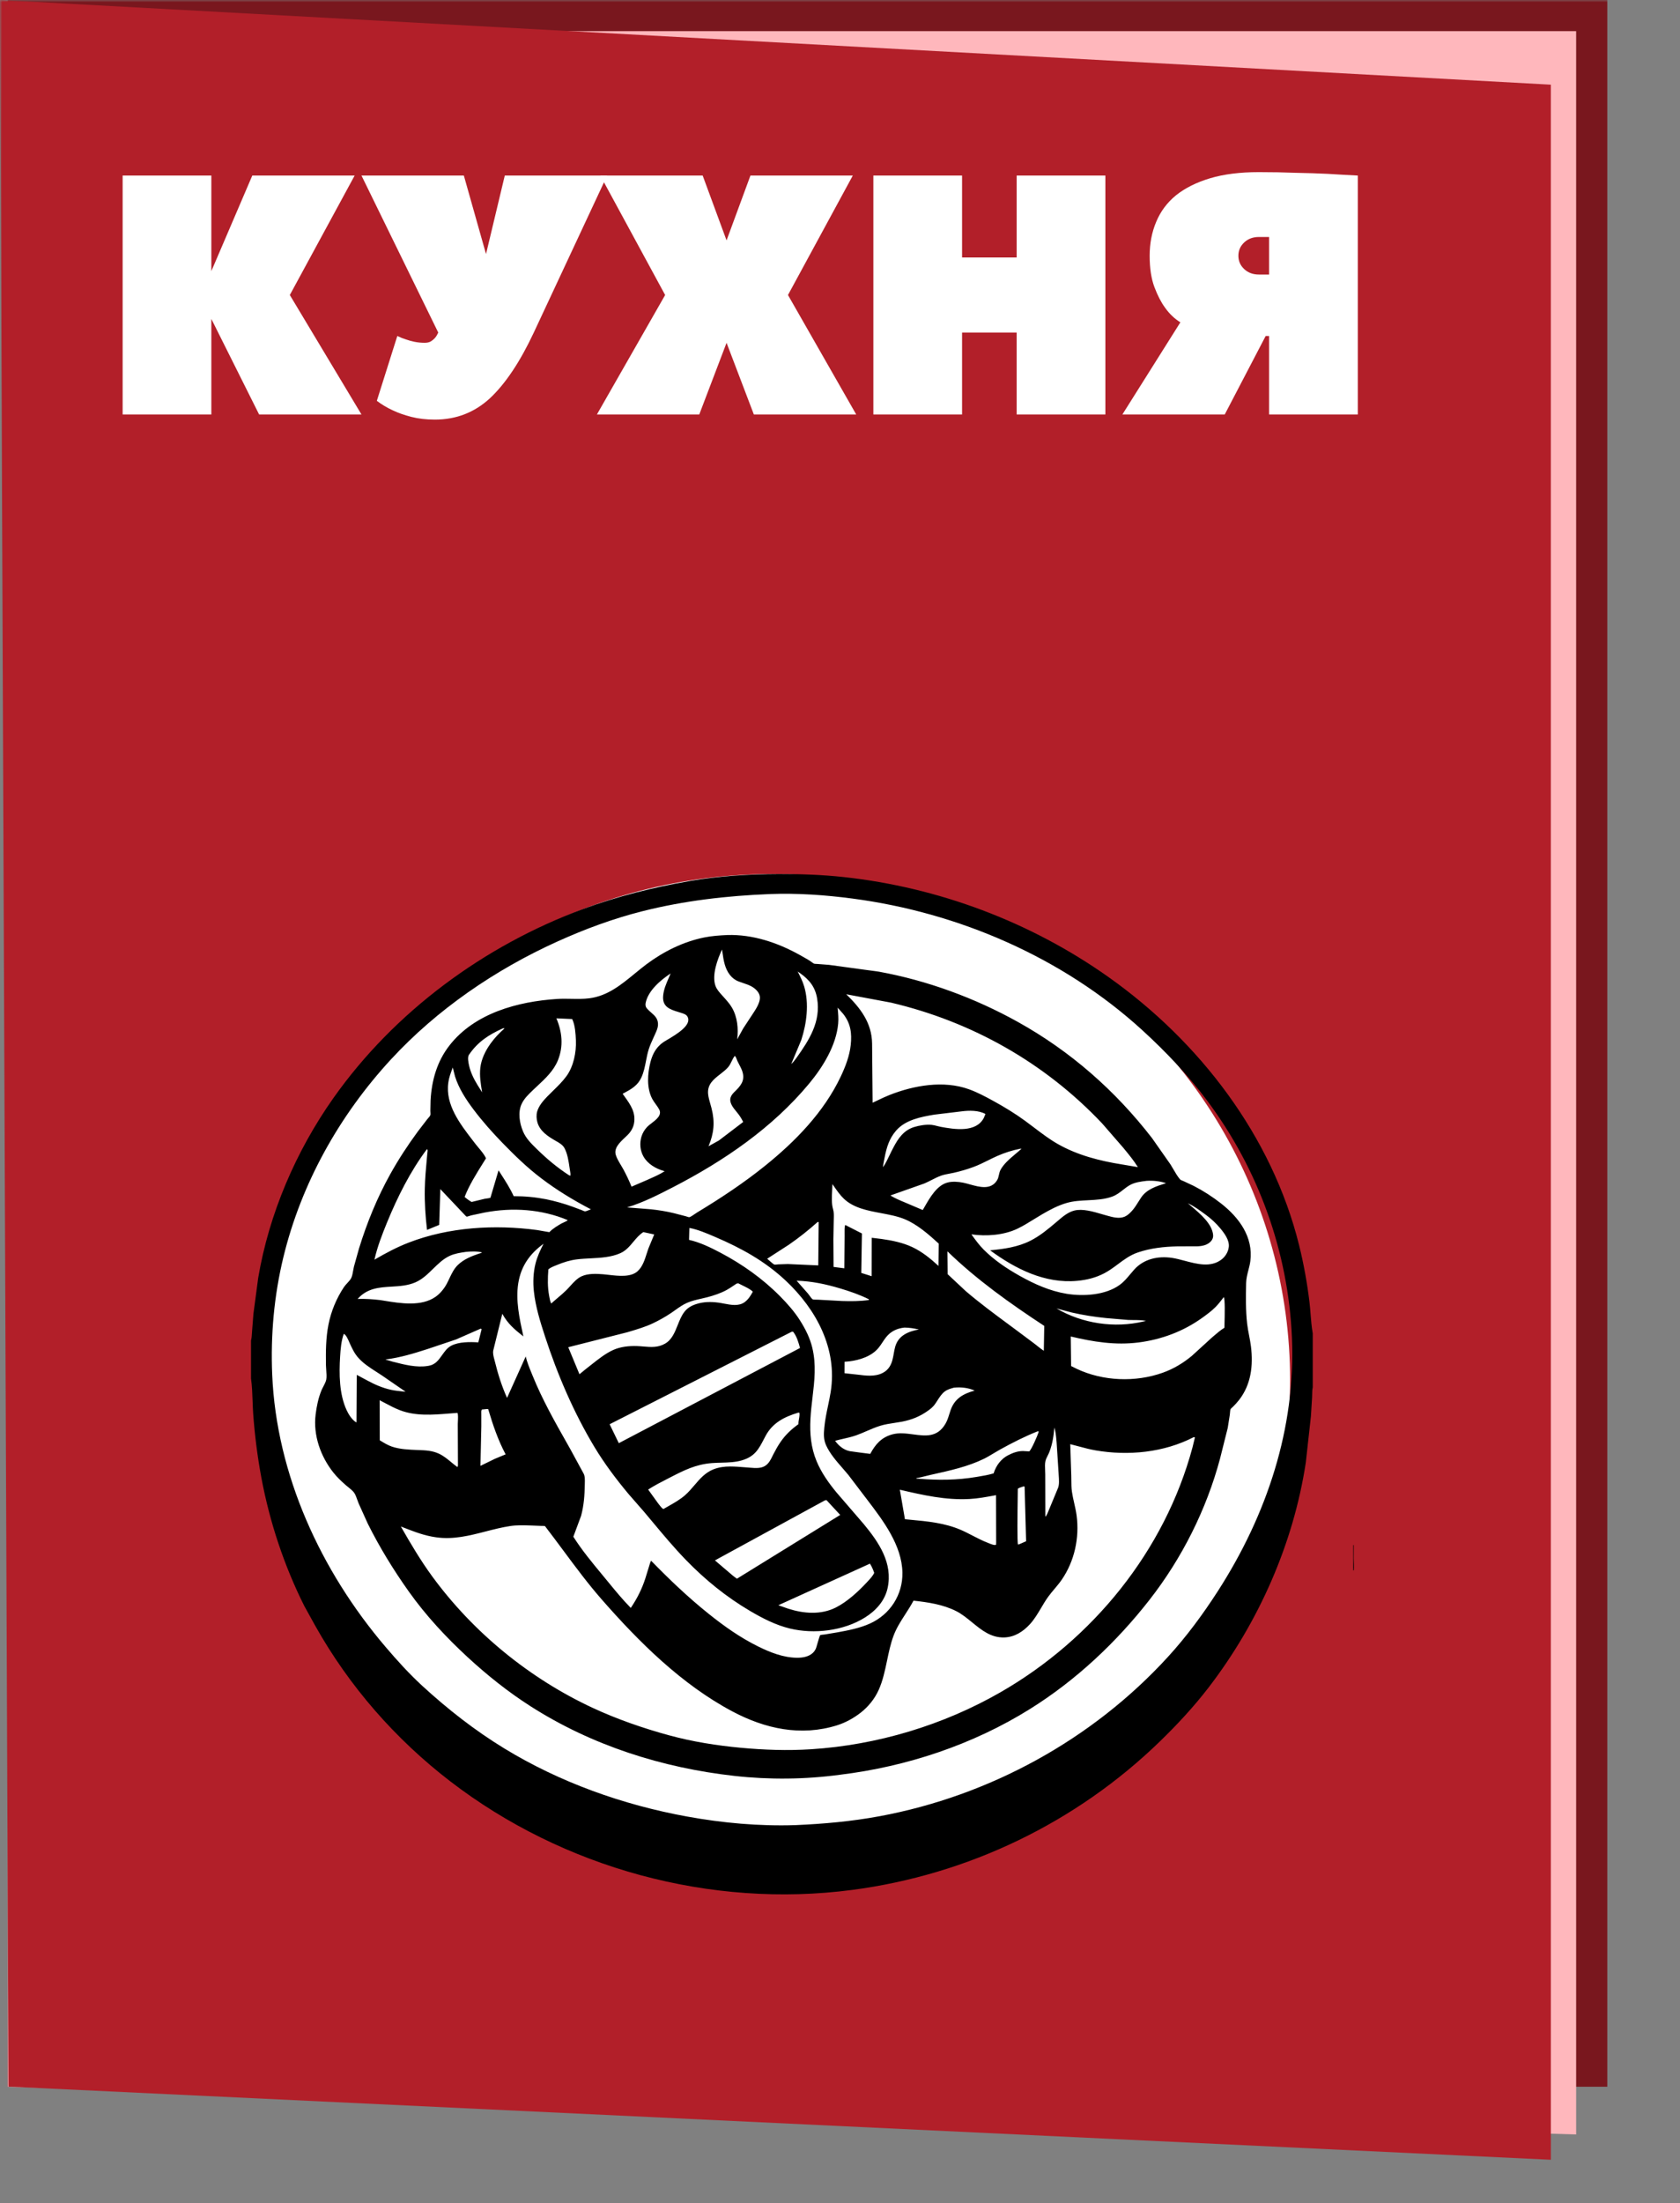
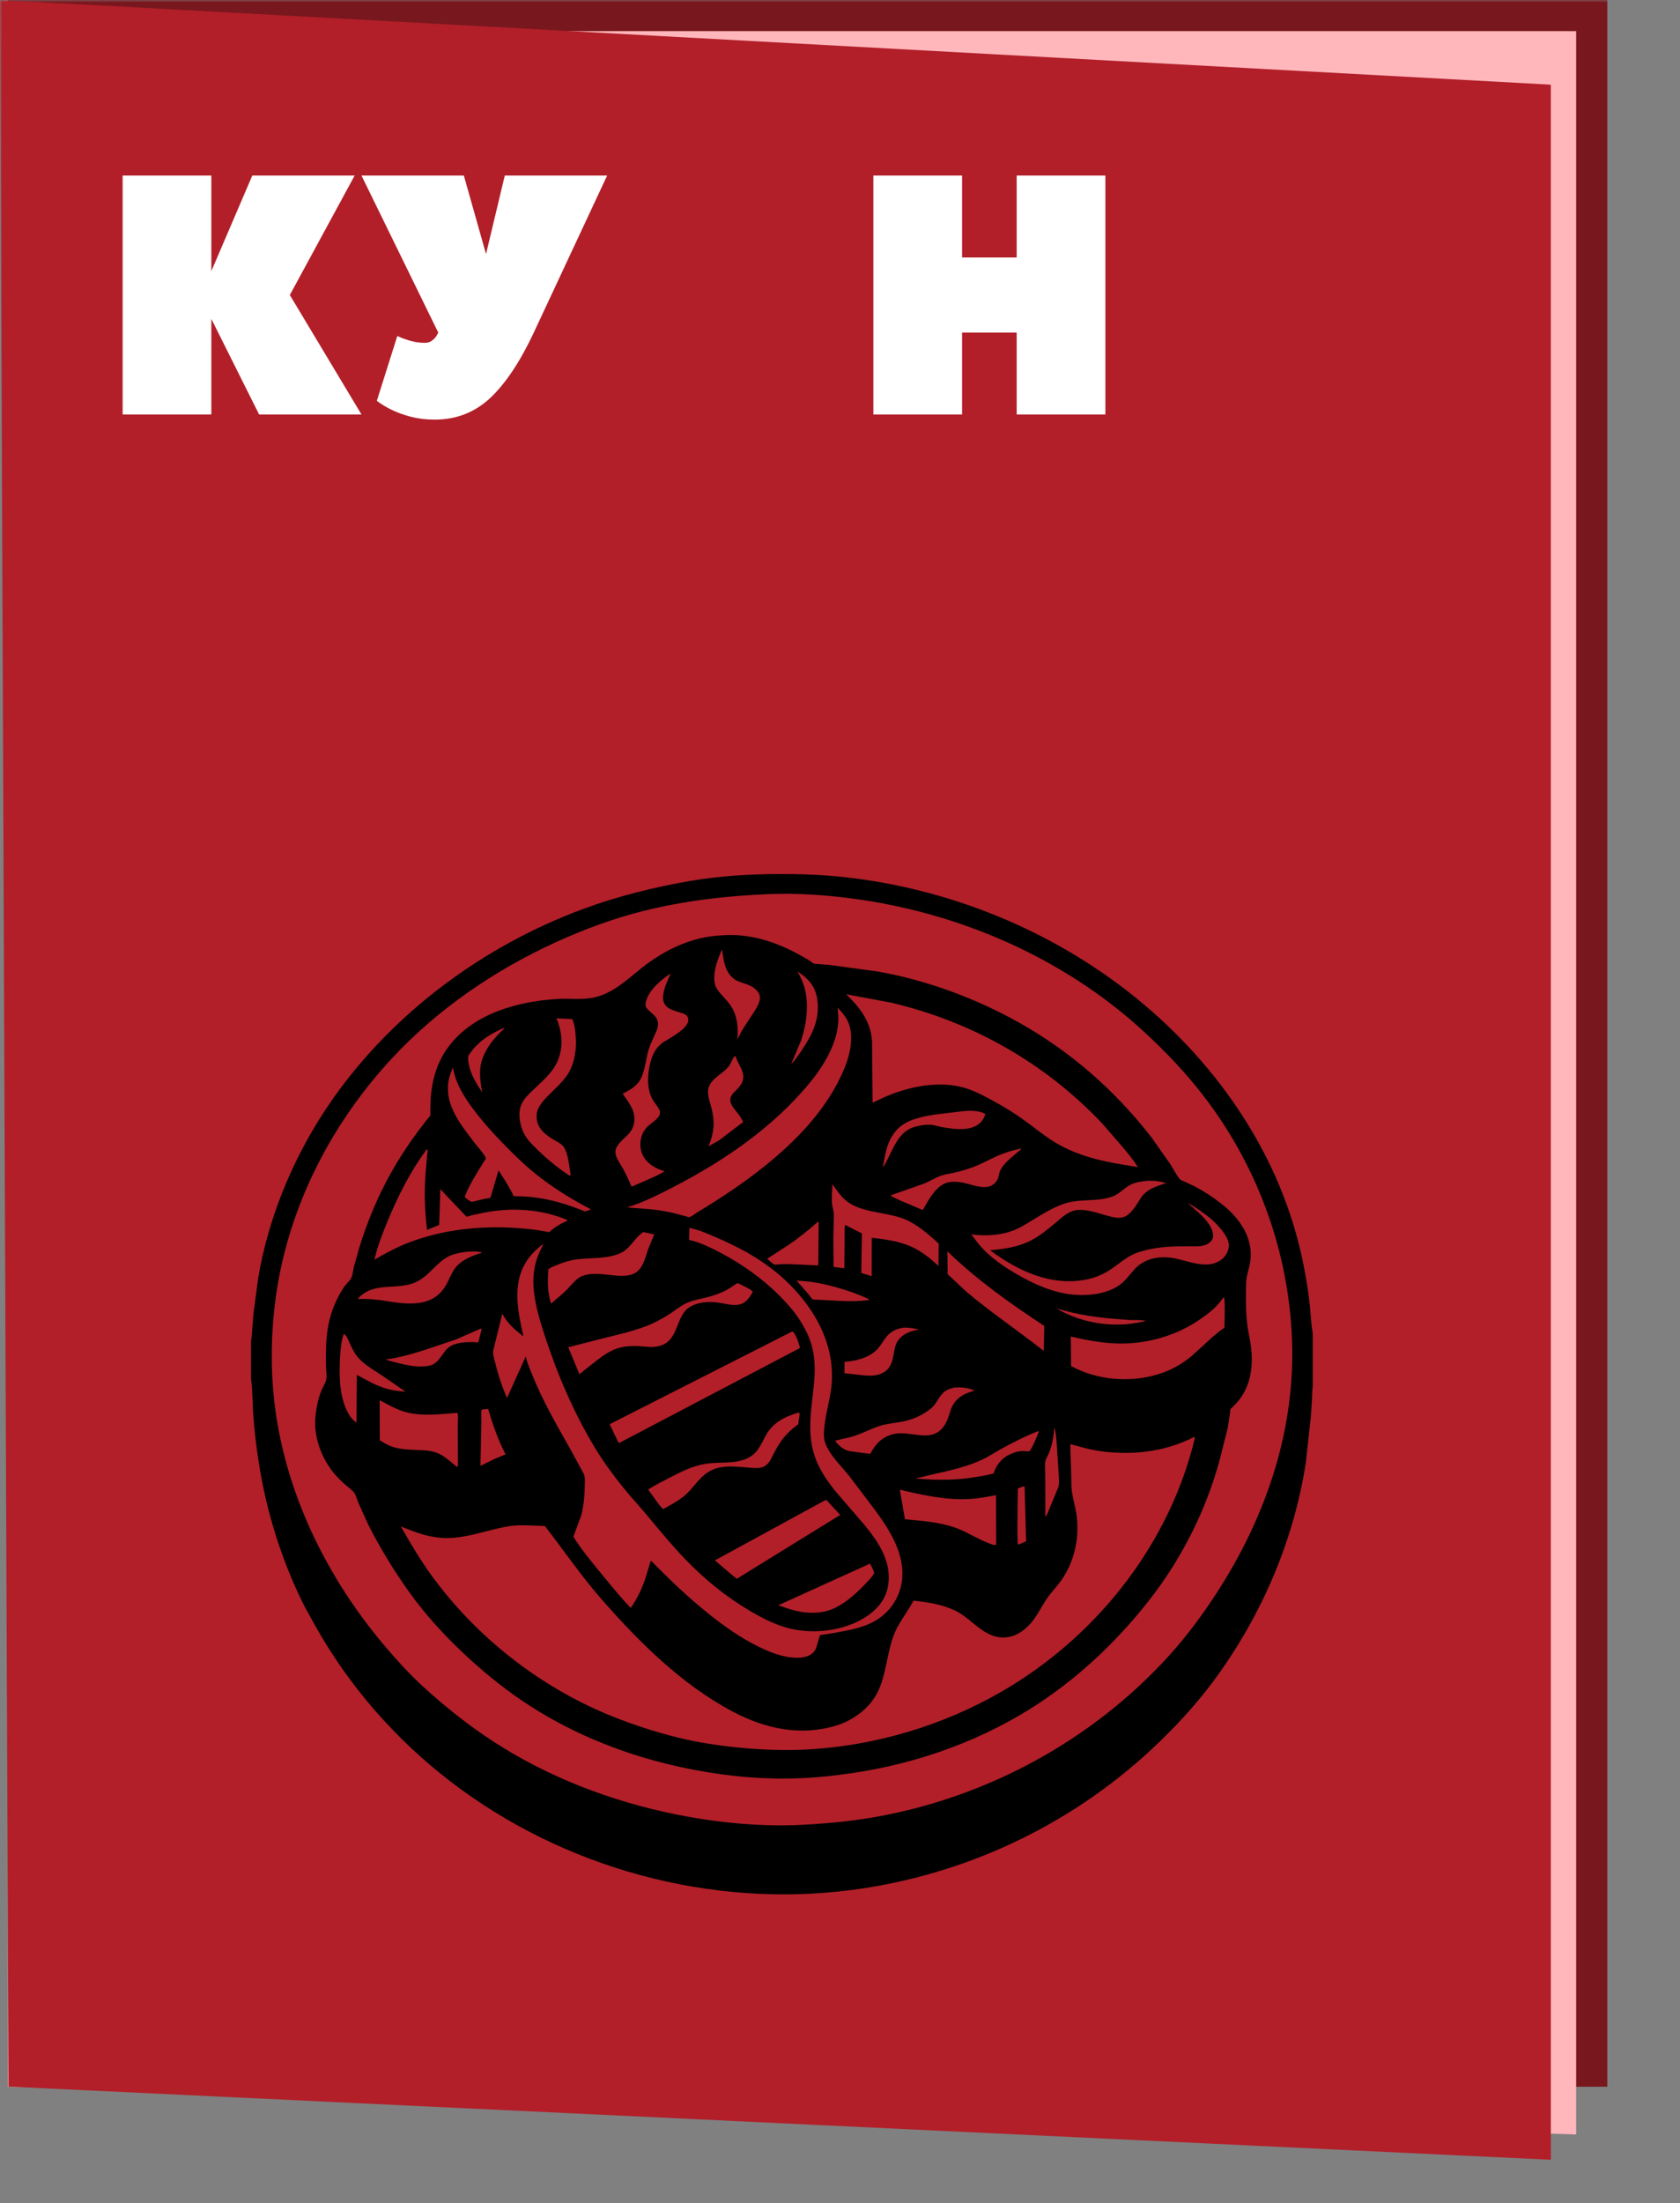
<svg xmlns="http://www.w3.org/2000/svg" viewBox="0 0 352.00 461.41" data-guides="{&quot;vertical&quot;:[],&quot;horizontal&quot;:[]}">
  <rect x="0" y="0" width="352.00" height="461.41" fill="#808080" stroke="none" />
  <defs />
  <mask x="0" y="0" width="591.058" height="775.507" data-from-defs="true" maskUnits="userSpaceOnUse" maskContentUnits="userSpaceOnUse" id="tSvg127c567428">
    <path fill="white" width="591.058" height="775.507" id="tSvgbfad836b32" title="Rectangle 1" fill-opacity="1" stroke="none" stroke-opacity="1" d="M0 0H351.44V461.112H0Z" style="transform-origin: 175.72px 230.556px;" />
  </mask>
  <path fill="#79171E" stroke="none" fill-opacity="1" stroke-width="1" stroke-opacity="1" id="tSvgadb41d7e6b" title="Path 1" d="M1.631 -1.224C113.342 -1.224 225.052 -1.224 336.763 -1.224C336.763 144.87 336.763 290.963 336.763 437.057C225.052 437.057 113.342 437.057 1.631 437.057C1.631 290.963 1.631 144.87 1.631 -1.224Z" mask="url(#tSvg127c567428)" />
  <path fill="#FFB7BC" stroke="none" fill-opacity="1" stroke-width="1" stroke-opacity="1" id="tSvg2a4efe6f58" title="Path 2" d="M1.631 6.523C111.167 6.523 220.703 6.523 330.24 6.523C330.24 153.364 330.24 300.205 330.24 447.046C220.703 443.716 111.167 440.387 1.631 437.057C1.631 293.546 1.631 150.035 1.631 6.523Z" mask="url(#tSvg127c567428)" />
  <path fill="#B21F29" stroke="none" fill-opacity="1" stroke-width="1" stroke-opacity="1" id="tSvg148c6663675" title="Path 3" d="M0 0C108.313 5.912 216.626 11.823 324.939 17.735C324.939 162.606 324.939 307.476 324.939 452.347C217.221 447.24 109.502 442.134 1.784 437.027C1.189 291.351 0.595 145.676 0 0Z" mask="url(#tSvg127c567428)" />
-   <ellipse fill="white" cx="161.858" cy="289.061" rx="108.449" ry="106.003" id="tSvgb641e4cc9b" title="Ellipse 1" fill-opacity="1" stroke="none" stroke-opacity="1" mask="url(#tSvg127c567428)" style="transform: rotate(0deg); transform-origin: 161.858px 289.061px;" />
  <path fill="black" stroke="none" fill-opacity="1" stroke-width="1" stroke-opacity="1" clip-rule="evenodd" fill-rule="evenodd" id="tSvg1583f5cab5f" title="Path 4" d="M275.051 290.584C275.051 286.804 275.051 283.024 275.051 279.244C275.045 279.21 275.038 279.176 275.031 279.142C274.808 277.868 274.703 276.554 274.599 275.242C274.599 275.242 274.599 275.241 274.599 275.241C274.529 274.369 274.46 273.498 274.356 272.641C273.878 268.681 273.15 264.652 272.188 260.781C266.498 237.898 251.364 218.19 232.308 204.675C215.968 193.089 196.624 185.839 176.711 183.685C172.21 183.198 167.724 183.048 163.202 183.058C156.98 183.071 150.689 183.466 144.551 184.518C136.976 185.817 129.402 187.713 122.183 190.381C101.436 198.048 82.643 211.881 69.857 229.976C62.013 241.078 56.36 254.227 54.098 267.656C53.764 270.162 53.431 272.668 53.098 275.174C53.008 276.333 52.918 277.493 52.828 278.652C52.818 278.792 52.809 278.936 52.8 279.081C52.767 279.646 52.733 280.232 52.594 280.765C52.594 283.422 52.594 286.079 52.594 288.736C52.599 288.773 52.605 288.81 52.61 288.848C52.813 290.332 52.867 291.859 52.921 293.382C52.953 294.311 52.986 295.237 53.052 296.151C53.375 300.59 53.94 305.075 54.755 309.451C56.487 318.747 59.521 327.902 63.759 336.362C64.517 337.734 65.276 339.106 66.034 340.478C73.156 353.171 82.806 364.223 94.35 373.093C118.027 391.286 148.894 399.719 178.531 395.832C202.804 392.647 225.501 381.754 243.056 364.697C246.688 361.168 250.169 357.42 253.256 353.4C263.711 339.78 271.014 323.304 273.596 306.323C273.953 303.087 274.311 299.851 274.669 296.615C274.75 295.303 274.831 293.99 274.912 292.678C274.922 292.483 274.925 292.276 274.929 292.065C274.936 291.561 274.943 291.031 275.051 290.584ZM178.554 188.189C172.865 187.442 167.05 187.036 161.31 187.255C152.273 187.614 143.364 188.636 134.58 190.854C128.453 192.399 122.505 194.604 116.755 197.207C103.782 203.078 91.582 211.4 81.902 221.897C71.123 233.587 63.109 247.859 59.364 263.354C57.423 271.384 56.684 279.648 57.032 287.896C57.916 308.894 67.251 329.049 80.755 344.899C83.183 347.749 85.73 350.568 88.492 353.101C93.824 357.992 99.473 362.418 105.655 366.192C117.324 373.316 130.526 378.014 143.945 380.457C151.399 381.814 159.076 382.507 166.658 382.26C172.594 382 178.469 381.477 184.318 380.39C207.364 376.107 228.863 364.347 244.692 347.043C248.593 342.779 252.08 338.051 255.203 333.195C265.403 317.333 271.51 299.139 270.691 280.14C269.917 262.216 263.699 244.952 252.974 230.585C248.948 225.191 244.291 220.29 239.328 215.756C222.658 200.529 200.838 191.112 178.554 188.189Z" mask="url(#tSvg127c567428)" />
  <path fill="black" stroke="none" fill-opacity="1" stroke-width="1" stroke-opacity="1" clip-rule="evenodd" fill-rule="evenodd" id="tSvge0c821632f" title="Path 5" d="M167.512 199.983C162.956 197.436 157.69 195.673 152.412 195.837C150.771 195.911 149.165 196.018 147.55 196.344C143.17 197.228 139.019 199.292 135.455 201.955C134.616 202.583 133.8 203.253 132.984 203.922C130.132 206.264 127.288 208.599 123.478 209.084C122.226 209.244 120.94 209.22 119.654 209.197C119.654 209.197 119.654 209.197 119.654 209.197C118.675 209.179 117.696 209.161 116.734 209.224C108.524 209.759 99.504 212.163 94.206 218.92C91.567 222.287 90.456 226.232 90.215 230.453C90.2 231.18 90.185 231.906 90.17 232.633C90.169 232.703 90.176 232.799 90.182 232.901C90.182 232.901 90.182 232.901 90.182 232.901C90.196 233.13 90.214 233.4 90.172 233.542C90.118 233.726 89.856 234.026 89.653 234.26C89.653 234.26 89.653 234.26 89.653 234.26C89.579 234.345 89.514 234.42 89.468 234.478C88.825 235.317 88.181 236.157 87.537 236.996C85.43 239.858 83.492 242.821 81.763 245.927C79.013 250.864 76.887 256.088 75.219 261.486C74.864 262.757 74.509 264.029 74.154 265.302C74.096 265.539 74.048 265.811 73.999 266.093C73.903 266.645 73.801 267.233 73.6 267.656C73.427 268.017 73.088 268.385 72.752 268.749C72.499 269.024 72.247 269.297 72.068 269.566C70.493 271.929 69.38 274.614 68.826 277.401C68.266 280.215 68.255 283.051 68.293 285.909C68.297 286.211 68.324 286.555 68.351 286.913C68.404 287.613 68.461 288.361 68.362 288.927C68.286 289.365 68.003 289.909 67.736 290.422C67.58 290.721 67.431 291.008 67.329 291.259C66.68 292.876 66.343 294.544 66.129 296.264C65.591 300.601 67.172 305.036 69.848 308.414C70.618 309.385 71.492 310.205 72.418 311.024C72.575 311.163 72.76 311.311 72.953 311.465C73.432 311.848 73.961 312.271 74.238 312.697C74.498 313.096 74.689 313.634 74.87 314.146C74.958 314.392 75.043 314.633 75.133 314.85C75.773 316.27 76.414 317.69 77.054 319.109C79.546 324.099 82.408 328.763 85.636 333.311C89.2 338.335 93.505 342.965 98.03 347.128C102.132 350.902 106.459 354.357 111.158 357.361C124.034 365.592 138.773 370.264 153.898 371.953C161.196 372.767 168.737 372.691 176.014 371.706C189.996 370.006 203.851 365.406 215.825 357.926C225.454 351.913 233.886 343.991 240.86 335.059C247.637 326.38 252.768 316.179 255.616 305.541C256.156 303.39 256.696 301.239 257.235 299.088C257.381 298.165 257.527 297.242 257.673 296.319C257.688 296.212 257.699 296.082 257.709 295.944C257.731 295.654 257.755 295.332 257.833 295.128C257.86 295.057 258.049 294.892 258.185 294.774C258.185 294.774 258.185 294.773 258.185 294.773C258.238 294.727 258.282 294.688 258.307 294.664C258.772 294.203 259.206 293.738 259.61 293.221C262.146 289.973 262.599 285.961 262.103 281.991C262.007 281.221 261.861 280.458 261.714 279.696C261.557 278.884 261.401 278.072 261.307 277.252C260.987 274.482 261.039 271.528 261.092 268.74C261.11 267.795 261.334 266.931 261.559 266.062C261.725 265.423 261.892 264.783 261.978 264.103C262.616 259.068 259.605 254.997 255.825 252.045C254.024 250.639 252.154 249.431 250.122 248.383C249.398 248.044 248.674 247.706 247.951 247.367C247.903 247.346 247.847 247.325 247.788 247.301C247.788 247.301 247.787 247.301 247.787 247.301C247.787 247.301 247.787 247.301 247.787 247.301C247.786 247.301 247.786 247.301 247.786 247.301C247.786 247.301 247.786 247.301 247.786 247.301C247.594 247.227 247.365 247.138 247.253 247.011C246.747 246.44 246.292 245.655 245.859 244.909C245.859 244.909 245.859 244.909 245.859 244.909C245.649 244.546 245.444 244.192 245.24 243.876C243.95 242.036 242.66 240.196 241.369 238.356C233.663 228.404 224.297 220.174 213.282 214.044C204.273 209.032 194.285 205.35 184.135 203.508C180.659 203.033 177.183 202.559 173.707 202.085C172.872 202.02 172.036 201.955 171.201 201.89C171.137 201.885 171.073 201.884 171.008 201.883C170.785 201.879 170.568 201.874 170.389 201.737C169.638 201.158 168.804 200.698 167.974 200.239C167.82 200.154 167.666 200.069 167.512 199.983ZM250.368 301.048C250.291 301.028 250.214 301.008 250.138 300.988C243.875 304.226 236.429 304.957 229.517 303.765C228.342 303.563 227.212 303.257 226.077 302.95C226.077 302.95 226.077 302.95 226.077 302.95C226.077 302.95 226.077 302.95 226.077 302.95C226.077 302.95 226.076 302.95 226.076 302.95C226.076 302.95 226.076 302.95 226.076 302.95C226.076 302.95 226.076 302.95 226.076 302.95C226.075 302.95 226.075 302.95 226.075 302.95C226.075 302.95 226.075 302.95 226.075 302.95C226.075 302.95 226.075 302.95 226.074 302.95C226.074 302.95 226.074 302.95 226.074 302.95C226.074 302.95 226.074 302.95 226.074 302.95C226.074 302.95 226.074 302.95 226.074 302.95C226.074 302.949 226.073 302.949 226.073 302.949C226.073 302.949 226.073 302.949 226.073 302.949C226.073 302.949 226.073 302.949 226.073 302.949C226.072 302.949 226.072 302.949 226.072 302.949C226.072 302.949 226.072 302.949 226.072 302.949C226.072 302.949 226.072 302.949 226.071 302.949C226.071 302.949 226.071 302.949 226.071 302.949C226.071 302.949 226.071 302.949 226.071 302.948C226.071 302.948 226.071 302.948 226.071 302.948C226.071 302.948 226.07 302.948 226.07 302.948C226.07 302.948 226.07 302.948 226.07 302.948C226.07 302.948 226.07 302.948 226.07 302.948C226.069 302.948 226.069 302.948 226.069 302.948C226.069 302.948 226.069 302.948 226.069 302.948C226.069 302.948 226.069 302.948 226.068 302.948C226.068 302.948 226.068 302.948 226.068 302.948C226.068 302.948 226.068 302.948 226.068 302.948C226.068 302.948 226.068 302.948 226.068 302.948C226.068 302.948 226.067 302.948 226.067 302.948C226.067 302.948 226.067 302.948 226.067 302.948C226.067 302.948 226.067 302.948 226.067 302.948C226.067 302.948 226.067 302.948 226.067 302.948C226.066 302.947 226.066 302.947 226.066 302.947C226.066 302.947 226.066 302.947 226.065 302.947C226.065 302.947 226.065 302.947 226.065 302.947C225.461 302.784 224.856 302.62 224.242 302.471C224.314 304.669 224.385 306.866 224.456 309.063C224.465 309.373 224.467 309.692 224.47 310.013C224.476 310.817 224.483 311.639 224.591 312.402C224.707 313.214 224.889 314.014 225.071 314.816C225.071 314.816 225.071 314.816 225.071 314.816C225.071 314.817 225.071 314.817 225.071 314.817C225.071 314.817 225.071 314.817 225.071 314.817C225.071 314.817 225.071 314.817 225.071 314.818C225.071 314.818 225.071 314.818 225.071 314.818C225.071 314.818 225.071 314.818 225.071 314.818C225.071 314.818 225.071 314.818 225.071 314.818C225.071 314.818 225.071 314.819 225.071 314.819C225.071 314.819 225.071 314.819 225.071 314.819C225.071 314.819 225.071 314.819 225.071 314.819C225.071 314.819 225.071 314.819 225.071 314.819C225.071 314.82 225.071 314.82 225.071 314.82C225.266 315.679 225.461 316.539 225.576 317.415C226.189 322.091 225.146 326.94 222.469 330.846C222.003 331.526 221.473 332.154 220.944 332.783C220.5 333.31 220.056 333.837 219.649 334.394C219.1 335.147 218.616 335.963 218.132 336.78C217.415 337.988 216.699 339.197 215.771 340.201C214.348 341.74 212.587 342.877 210.435 342.95C207.656 343.044 205.666 341.416 203.68 339.792C202.612 338.918 201.545 338.045 200.357 337.442C197.616 336.05 194.423 335.571 191.398 335.248C190.881 336.231 190.282 337.159 189.683 338.087C189.683 338.087 189.683 338.087 189.683 338.087C188.751 339.53 187.822 340.969 187.215 342.605C186.594 344.278 186.226 346.036 185.86 347.791C185.415 349.916 184.972 352.038 184.081 353.998C183.249 355.827 181.955 357.423 180.383 358.667C178.943 359.807 177.156 360.799 175.398 361.349C167.811 363.723 160.322 362.097 153.436 358.435C142.846 352.804 133.936 343.966 126.099 335.021C123.213 331.727 120.625 328.241 118.031 324.746C118.031 324.746 118.031 324.746 118.031 324.746C118.031 324.746 118.031 324.746 118.031 324.746C118.03 324.745 118.03 324.745 118.03 324.745C118.03 324.745 118.03 324.745 118.03 324.745C118.03 324.745 118.03 324.745 118.029 324.744C118.029 324.744 118.029 324.744 118.029 324.744C118.029 324.744 118.029 324.743 118.028 324.743C116.837 323.138 115.644 321.532 114.421 319.941C114.417 319.936 114.406 319.92 114.391 319.899C114.328 319.813 114.192 319.628 114.172 319.622C114.071 319.589 113.874 319.591 113.709 319.592C113.638 319.593 113.572 319.593 113.524 319.591C112.904 319.567 112.285 319.542 111.665 319.518C111.494 319.512 111.322 319.507 111.148 319.501C109.743 319.455 108.265 319.407 106.891 319.618C105.142 319.886 103.439 320.324 101.743 320.759C98.347 321.632 94.985 322.497 91.346 321.973C88.974 321.642 86.993 320.877 84.837 320.044C84.837 320.044 84.837 320.044 84.837 320.044C84.836 320.044 84.834 320.043 84.833 320.043C84.554 319.935 84.272 319.826 83.987 319.717C86.042 323.305 88.111 326.815 90.557 330.159C99.162 341.919 110.972 351.555 124.178 357.699C129.28 360.072 134.795 361.98 140.223 363.457C145.112 364.787 150.136 365.585 155.178 366.053C160.107 366.512 164.982 366.683 169.929 366.369C183.774 365.488 197.623 361.331 209.644 354.421C228.98 343.306 244.036 324.8 249.85 303.172C250.023 302.464 250.195 301.756 250.368 301.048ZM221.363 274.046C222.429 274.329 223.495 274.613 224.561 274.896C226.91 275.441 229.317 275.808 231.714 276.057C233.27 276.189 234.826 276.321 236.382 276.453C236.756 276.471 237.151 276.473 237.553 276.475C237.553 276.475 237.553 276.475 237.554 276.475C238.428 276.479 239.334 276.483 240.116 276.657C239.949 276.694 239.782 276.73 239.615 276.767C233.52 278.22 226.79 277.23 221.363 274.046ZM214.679 311.368C214.612 311.348 214.546 311.328 214.479 311.308C214.386 311.343 214.277 311.378 214.162 311.414C213.836 311.517 213.462 311.635 213.254 311.816C213.253 312.133 213.244 312.81 213.232 313.685C213.187 316.994 213.103 323.147 213.299 323.498C213.408 323.466 213.517 323.434 213.625 323.402C214.081 323.202 214.537 323.002 214.993 322.802C214.888 318.991 214.784 315.179 214.679 311.368ZM105.341 215.395C105.374 215.388 105.402 215.382 105.427 215.376C105.529 215.351 105.578 215.34 105.711 215.395C104.621 216.35 103.65 217.368 102.8 218.545C101.722 220.039 100.85 221.794 100.639 223.645C100.452 225.292 100.711 226.895 100.973 228.512C100.973 228.512 100.973 228.512 100.973 228.512C100.973 228.512 100.973 228.512 100.973 228.512C100.987 228.599 101.001 228.687 101.015 228.775C100.694 228.266 100.373 227.756 100.052 227.247C99.283 225.995 98.594 224.603 98.278 223.159C98.151 222.576 97.905 221.44 98.256 220.922C100.092 218.22 102.394 216.715 105.341 215.395ZM167.608 203.806C167.451 203.695 167.293 203.585 167.135 203.475C167.648 204.482 168.171 205.51 168.493 206.598C169.559 210.19 169.022 214.328 167.886 217.83C167.185 219.505 166.483 221.179 165.781 222.853C166.201 222.491 166.508 222.07 166.833 221.628C166.845 221.611 166.858 221.594 166.871 221.577C169.55 217.809 172.02 213.993 171.207 209.121C170.803 206.7 169.564 205.188 167.608 203.806ZM220.911 298.98C221.171 299.793 221.256 300.711 221.336 301.584C221.352 301.76 221.368 301.935 221.385 302.107C221.521 304.207 221.657 306.307 221.793 308.407C221.8 308.61 221.816 308.836 221.832 309.074C221.891 309.924 221.96 310.93 221.697 311.601C220.96 313.378 220.224 315.155 219.487 316.932C219.37 317.181 219.253 317.403 219.102 317.634C219.076 317.607 219.05 317.58 219.024 317.553C219.017 314.63 219.01 311.708 219.004 308.786C219.005 308.546 218.993 308.272 218.98 307.985C218.951 307.295 218.917 306.528 219.052 305.983C219.146 305.6 219.337 305.22 219.527 304.842C219.527 304.842 219.527 304.842 219.527 304.841C219.659 304.579 219.791 304.317 219.889 304.057C220.53 302.354 220.761 300.783 220.911 298.98ZM176.068 269.863C173.034 268.956 170.08 268.327 166.912 268.233C167.709 269.138 168.507 270.043 169.305 270.947C169.362 271.016 169.448 271.135 169.548 271.272C169.548 271.272 169.548 271.272 169.548 271.272C169.792 271.608 170.115 272.053 170.276 272.136C170.41 272.207 170.831 272.207 171.146 272.208C171.146 272.208 171.146 272.208 171.146 272.208C171.146 272.208 171.146 272.208 171.146 272.208C171.147 272.208 171.147 272.208 171.147 272.208C171.147 272.208 171.147 272.208 171.147 272.208C171.147 272.208 171.147 272.208 171.147 272.208C171.147 272.208 171.147 272.208 171.147 272.208C171.147 272.208 171.147 272.208 171.147 272.208C171.147 272.208 171.147 272.208 171.148 272.208C171.148 272.208 171.148 272.208 171.148 272.208C171.148 272.208 171.148 272.208 171.148 272.208C171.148 272.208 171.148 272.208 171.148 272.208C171.148 272.208 171.148 272.208 171.148 272.208C171.148 272.208 171.148 272.208 171.148 272.208C171.148 272.208 171.148 272.208 171.148 272.208C171.148 272.208 171.148 272.208 171.148 272.208C171.148 272.208 171.149 272.208 171.149 272.208C171.149 272.208 171.149 272.208 171.149 272.208C171.149 272.208 171.149 272.208 171.149 272.208C171.149 272.208 171.149 272.208 171.149 272.208C171.149 272.208 171.149 272.208 171.149 272.208C171.149 272.208 171.149 272.208 171.149 272.208C171.149 272.208 171.149 272.208 171.149 272.208C171.271 272.208 171.378 272.208 171.444 272.213C173.101 272.305 174.758 272.396 176.416 272.487C178.268 272.542 180.178 272.553 182.017 272.282C182.034 272.233 182.051 272.183 182.068 272.134C180.146 271.172 178.123 270.477 176.068 269.863ZM101.953 295.118C102.04 295.091 102.126 295.106 102.214 295.121C102.214 295.121 102.214 295.121 102.214 295.121C102.239 295.125 102.264 295.129 102.288 295.132C103.249 298.369 104.345 301.621 105.94 304.604C105.199 304.911 104.459 305.217 103.718 305.524C102.701 306.02 101.683 306.516 100.665 307.012C100.726 304.262 100.786 301.512 100.847 298.762C100.847 297.918 100.847 297.074 100.847 296.231C100.848 296.161 100.845 296.089 100.842 296.015C100.831 295.739 100.82 295.443 100.959 295.214C101.29 295.182 101.622 295.15 101.953 295.118ZM100.794 278.302C100.783 278.297 100.77 278.296 100.743 278.293C100.727 278.292 100.708 278.29 100.681 278.287C98.973 279.037 97.265 279.787 95.556 280.538C93.569 281.205 91.582 281.873 89.595 282.54C86.651 283.489 83.829 284.348 80.746 284.738C81.241 284.885 81.737 285.033 82.232 285.181C82.287 285.195 82.341 285.209 82.396 285.223C84.698 285.816 87.327 286.492 89.688 286.077C89.742 286.068 89.796 286.06 89.849 286.051C91.22 285.812 91.925 284.814 92.634 283.812C93.176 283.046 93.719 282.277 94.563 281.84C96.15 281.017 98.476 281.041 100.218 281.151C100.449 280.233 100.68 279.314 100.91 278.396C100.871 278.365 100.848 278.345 100.831 278.33C100.814 278.315 100.805 278.307 100.794 278.302ZM171.345 255.911C171.408 255.931 171.47 255.95 171.533 255.97C171.503 258.989 171.474 262.008 171.444 265.027C169.32 264.933 167.196 264.838 165.072 264.743C164.399 264.765 163.727 264.788 163.054 264.81C162.997 264.812 162.915 264.822 162.823 264.833C162.823 264.833 162.823 264.833 162.823 264.833C162.616 264.857 162.361 264.888 162.248 264.856C162.151 264.829 161.987 264.696 161.853 264.587C161.853 264.587 161.853 264.587 161.853 264.587C161.796 264.54 161.745 264.498 161.706 264.47C161.385 264.191 161.064 263.911 160.743 263.632C162.258 262.653 163.774 261.673 165.289 260.694C167.421 259.227 169.417 257.634 171.345 255.911ZM192.531 278.446C191.504 278.23 190.548 278.052 189.497 278.053C187.93 278.226 186.637 278.827 185.645 280.079C185.376 280.418 185.137 280.781 184.897 281.143C184.628 281.548 184.36 281.953 184.052 282.324C182.608 284.066 180.163 284.846 177.994 285.118C177.646 285.151 177.299 285.183 176.951 285.216C176.948 286.013 176.945 286.81 176.942 287.608C178.036 287.728 179.13 287.849 180.223 287.969C181.989 288.204 183.974 288.325 185.496 287.205C186.29 286.621 186.724 285.792 186.979 284.858C187.103 284.406 187.185 283.945 187.266 283.483C187.349 283.017 187.431 282.551 187.557 282.095C188.22 279.699 190.303 278.865 192.531 278.446ZM201.475 232.766C203.078 232.557 205.048 232.532 206.479 233.321C206.357 233.607 206.236 233.893 206.114 234.179C204.462 237.271 199.963 236.537 197.105 236.008C196.848 235.96 196.594 235.895 196.339 235.829C195.966 235.732 195.593 235.636 195.213 235.596C194.06 235.477 192.616 235.708 191.518 236.054C189.331 236.742 188.187 238.429 187.18 240.355C186.897 240.876 186.643 241.405 186.389 241.935C186.389 241.935 186.389 241.935 186.389 241.935C185.976 242.799 185.563 243.661 185.021 244.474C185.041 243.956 185.151 243.421 185.258 242.901C185.258 242.901 185.258 242.901 185.258 242.901C185.289 242.749 185.32 242.598 185.349 242.448C185.754 240.33 186.322 238.448 187.758 236.793C189.713 234.54 192.962 233.921 195.757 233.455C197.663 233.225 199.569 232.996 201.475 232.766ZM217.628 299.789C217.541 299.791 217.454 299.793 217.367 299.795C214.706 300.854 212.046 302.207 209.539 303.595C209.087 303.845 208.645 304.112 208.202 304.379C207.518 304.791 206.834 305.204 206.119 305.553C202.817 307.165 198.975 308.017 195.39 308.811C195.39 308.811 195.39 308.811 195.39 308.811C195.262 308.839 195.134 308.868 195.006 308.896C194.666 308.972 194.321 309.059 193.975 309.147C193.975 309.147 193.975 309.147 193.975 309.147C193.975 309.147 193.975 309.147 193.975 309.147C193.975 309.147 193.975 309.147 193.975 309.147C193.975 309.147 193.975 309.147 193.975 309.147C193.975 309.147 193.975 309.147 193.975 309.147C193.975 309.147 193.975 309.147 193.975 309.147C193.975 309.147 193.975 309.147 193.975 309.147C193.975 309.147 193.975 309.147 193.975 309.147C193.974 309.147 193.974 309.147 193.974 309.147C193.974 309.147 193.974 309.147 193.974 309.147C193.974 309.147 193.974 309.147 193.974 309.148C193.974 309.148 193.974 309.148 193.974 309.148C193.974 309.148 193.974 309.148 193.974 309.148C193.974 309.148 193.974 309.148 193.973 309.148C193.973 309.148 193.973 309.148 193.973 309.148C193.973 309.148 193.973 309.148 193.973 309.148C193.973 309.148 193.973 309.148 193.973 309.148C193.973 309.148 193.973 309.148 193.973 309.148C193.973 309.148 193.973 309.148 193.973 309.148C193.973 309.148 193.973 309.148 193.973 309.148C193.973 309.148 193.973 309.148 193.973 309.148C193.973 309.148 193.973 309.148 193.973 309.148C193.973 309.148 193.973 309.148 193.973 309.148C193.973 309.148 193.973 309.148 193.973 309.148C193.973 309.148 193.972 309.148 193.972 309.148C193.972 309.148 193.972 309.148 193.972 309.148C193.972 309.148 193.972 309.148 193.972 309.148C193.319 309.313 192.659 309.481 192.01 309.573C192.01 309.611 192.01 309.65 192.01 309.688C192.164 309.695 192.318 309.701 192.472 309.708C196.588 310.052 200.528 310.019 204.609 309.331C204.664 309.322 204.718 309.313 204.772 309.304C204.817 309.296 204.863 309.289 204.909 309.281C206.013 309.096 207.112 308.911 208.189 308.59C208.202 308.548 208.216 308.506 208.229 308.464C208.742 306.899 209.767 305.531 211.25 304.777C212.238 304.274 213.266 303.896 214.386 303.91C214.435 303.91 214.625 303.923 214.845 303.938C214.845 303.938 214.846 303.938 214.847 303.938C214.847 303.938 214.847 303.938 214.847 303.938C214.847 303.938 214.848 303.938 214.848 303.938C215.208 303.962 215.642 303.991 215.655 303.98C216.111 303.615 217.377 300.7 217.589 300.012C217.616 299.926 217.619 299.891 217.625 299.823C217.626 299.812 217.627 299.8 217.628 299.789ZM151.285 198.87C151.31 199.045 151.335 199.221 151.36 199.397C151.487 200.3 151.618 201.221 151.879 202.089C152.332 203.587 153.21 204.947 154.709 205.539C155.031 205.666 155.361 205.776 155.692 205.886C156.302 206.089 156.913 206.293 157.475 206.607C158.196 207.009 158.972 207.701 159.171 208.535C159.275 208.967 159.199 209.423 159.071 209.842C158.814 210.674 158.339 211.403 157.867 212.126C157.819 212.201 157.77 212.276 157.721 212.351C157.052 213.369 156.383 214.386 155.714 215.404C155.295 216.162 154.877 216.92 154.458 217.678C154.734 215.46 154.511 213.022 153.37 211.057C152.917 210.276 152.305 209.591 151.704 208.918C151.648 208.856 151.592 208.792 151.536 208.73C151.454 208.638 151.371 208.546 151.286 208.453C151.286 208.453 151.286 208.453 151.286 208.452C150.742 207.854 150.167 207.219 149.9 206.459C149.115 204.224 150.321 200.918 151.285 198.87ZM73.207 281.17C72.935 280.542 72.475 279.476 72.024 279.374C71.502 280.813 71.355 282.575 71.262 284.097C71.037 287.771 71.063 291.974 72.632 295.361C73.029 296.219 73.758 297.375 74.59 297.872C74.625 297.881 74.66 297.891 74.696 297.901C74.715 294.587 74.734 291.272 74.754 287.958C75.459 288.334 76.165 288.71 76.87 289.087C78.475 289.964 80.123 290.691 81.917 291.084C82.741 291.265 83.605 291.351 84.453 291.436C84.631 291.454 84.808 291.472 84.984 291.49C83.317 290.344 81.649 289.197 79.981 288.05C79.629 287.815 79.268 287.583 78.905 287.351C78.905 287.351 78.905 287.351 78.904 287.351C77.437 286.412 75.939 285.454 74.84 284.109C74.213 283.34 73.779 282.412 73.361 281.518C73.354 281.502 73.346 281.486 73.339 281.47C73.302 281.392 73.258 281.289 73.207 281.17C73.207 281.17 73.207 281.17 73.207 281.17ZM153.953 221.152C154.155 221.292 154.285 221.641 154.395 221.94C154.434 222.044 154.47 222.142 154.507 222.223C154.63 222.497 154.772 222.764 154.914 223.031C154.914 223.031 154.914 223.031 154.914 223.031C154.914 223.031 154.914 223.031 154.914 223.031C154.914 223.031 154.914 223.031 154.914 223.031C154.914 223.031 154.914 223.031 154.914 223.031C154.914 223.031 154.914 223.032 154.914 223.032C154.914 223.032 154.914 223.032 154.914 223.032C154.914 223.032 154.914 223.032 154.914 223.032C154.914 223.032 154.914 223.032 154.915 223.032C154.915 223.032 154.915 223.032 154.915 223.032C154.915 223.032 154.915 223.032 154.915 223.032C154.915 223.032 154.915 223.032 154.915 223.032C154.915 223.032 154.915 223.032 154.915 223.032C154.915 223.032 154.915 223.032 154.915 223.032C154.915 223.032 154.915 223.032 154.915 223.032C154.915 223.032 154.915 223.032 154.915 223.032C154.915 223.032 154.915 223.032 154.915 223.032C154.915 223.033 154.915 223.033 154.915 223.033C154.915 223.033 154.915 223.033 154.915 223.033C154.915 223.033 154.915 223.033 154.915 223.033C154.915 223.033 154.915 223.033 154.915 223.033C154.915 223.033 154.915 223.033 154.915 223.033C154.915 223.033 154.915 223.033 154.915 223.033C154.915 223.033 154.915 223.033 154.915 223.034C155.106 223.392 155.297 223.75 155.441 224.127C156.141 225.948 155.511 227.075 154.246 228.334C154.184 228.396 154.121 228.458 154.059 228.518C153.687 228.88 153.322 229.235 153.124 229.732C152.675 230.855 153.563 231.934 154.297 232.827C154.297 232.827 154.297 232.827 154.297 232.827C154.449 233.012 154.594 233.188 154.72 233.356C155.114 233.881 155.434 234.398 155.712 234.993C154.017 236.283 152.322 237.573 150.627 238.863C149.903 239.267 149.178 239.671 148.454 240.075C149.596 237.353 149.821 235.009 149.083 232.118C149.011 231.832 148.927 231.543 148.844 231.253C148.844 231.252 148.843 231.252 148.843 231.252C148.843 231.252 148.843 231.252 148.843 231.252C148.843 231.252 148.843 231.252 148.843 231.251C148.843 231.251 148.843 231.251 148.843 231.251C148.843 231.251 148.843 231.251 148.843 231.251C148.646 230.57 148.447 229.879 148.372 229.19C148.144 227.116 149.518 226.051 150.902 224.977C151.493 224.519 152.085 224.06 152.554 223.52C152.877 223.149 153.084 222.717 153.29 222.289C153.482 221.888 153.671 221.491 153.953 221.152ZM183.169 329.424C182.937 328.754 182.662 328.091 182.272 327.496C175.873 330.399 169.475 333.302 163.077 336.205C163.761 336.443 164.445 336.681 165.13 336.919C168.377 337.966 172.026 338.261 175.155 336.668C177.549 335.448 179.831 333.341 181.659 331.372C181.704 331.322 181.752 331.272 181.801 331.219C182.291 330.695 182.893 330.05 183.169 329.424ZM213.741 240.595C213.841 240.59 213.942 240.586 214.042 240.581C213.667 240.931 213.241 241.289 212.802 241.657C212.802 241.657 212.802 241.657 212.802 241.657C211.595 242.671 210.284 243.773 209.617 245.054C209.455 245.366 209.38 245.705 209.304 246.047C209.216 246.448 209.127 246.852 208.895 247.22C207.601 249.284 205.242 248.627 203.207 248.062C202.722 247.927 202.255 247.797 201.826 247.71C200.79 247.502 199.566 247.404 198.532 247.673C196.323 248.248 194.88 250.755 193.743 252.731C193.604 252.974 193.468 253.209 193.337 253.432C192.089 252.901 190.841 252.37 189.593 251.839C188.555 251.409 187.566 250.99 186.599 250.412C186.654 250.33 186.769 250.297 186.873 250.267C186.873 250.267 186.873 250.267 186.873 250.267C186.887 250.262 186.901 250.258 186.916 250.254C186.922 250.252 186.928 250.25 186.934 250.248C186.943 250.245 186.951 250.243 186.96 250.24C189.188 249.454 191.416 248.668 193.644 247.882C194.165 247.669 194.68 247.404 195.197 247.14C195.884 246.787 196.572 246.435 197.275 246.2C197.815 246.02 198.398 245.911 198.975 245.802C198.975 245.802 198.975 245.802 198.975 245.802C199.274 245.746 199.57 245.691 199.858 245.626C201.253 245.311 202.641 244.906 203.982 244.409C205.041 244.015 206.035 243.522 207.032 243.028C207.66 242.716 208.29 242.404 208.937 242.117C210.44 241.448 212.128 240.916 213.741 240.595ZM100.984 262.305C99.929 262.039 98.709 262.09 97.631 262.196C96.494 262.359 95.288 262.539 94.237 263.024C92.876 263.651 91.806 264.7 90.732 265.752C89.612 266.849 88.488 267.95 87.027 268.582C85.435 269.27 83.732 269.373 82.051 269.474C79.466 269.63 76.932 269.784 74.929 272.055C76.54 271.995 78.042 272.107 79.642 272.29C79.896 272.331 80.156 272.373 80.421 272.416C80.424 272.416 80.427 272.417 80.431 272.418C80.432 272.418 80.434 272.418 80.435 272.418C83.913 272.984 88.304 273.7 91.283 271.589C92.213 270.931 93.041 269.925 93.581 268.926C93.782 268.553 93.966 268.163 94.151 267.773C94.629 266.762 95.112 265.74 95.912 264.96C96.546 264.339 97.293 263.857 98.088 263.47C98.795 263.125 99.534 262.844 100.278 262.591C100.323 262.577 100.38 262.56 100.443 262.543C100.641 262.488 100.895 262.419 100.984 262.305ZM198.501 262.078C204.651 268.04 211.657 273.015 218.797 277.701C218.766 279.438 218.736 281.175 218.705 282.913C218.233 282.608 217.786 282.252 217.342 281.897C217.131 281.729 216.921 281.561 216.709 281.4C215.549 280.533 214.388 279.665 213.227 278.798C212.609 278.338 211.988 277.878 211.365 277.419C211.365 277.419 211.365 277.419 211.365 277.419C211.365 277.419 211.365 277.418 211.365 277.418C211.365 277.418 211.365 277.418 211.365 277.418C211.365 277.418 211.365 277.418 211.365 277.418C211.365 277.418 211.365 277.418 211.365 277.418C211.365 277.418 211.365 277.418 211.365 277.418C211.365 277.418 211.365 277.418 211.365 277.418C211.365 277.418 211.365 277.418 211.365 277.418C211.365 277.418 211.365 277.418 211.365 277.418C211.365 277.418 211.365 277.418 211.365 277.418C208.292 275.146 205.194 272.855 202.305 270.378C201.057 269.21 199.809 268.041 198.561 266.873C198.541 265.274 198.521 263.676 198.501 262.078ZM204.21 291.247C202.867 290.651 201.342 290.486 199.885 290.635C199.865 290.64 199.845 290.646 199.825 290.651C199.825 290.651 199.825 290.651 199.825 290.651C199.167 290.832 198.517 291.01 197.961 291.426C197.317 291.909 196.864 292.614 196.42 293.306C196.22 293.618 196.021 293.928 195.808 294.212C195.439 294.705 194.976 295.071 194.482 295.43C192.778 296.668 190.982 297.388 188.915 297.773C188.425 297.864 187.933 297.938 187.44 298.012C186.432 298.164 185.424 298.315 184.444 298.614C183.474 298.912 182.537 299.317 181.6 299.721C180.868 300.038 180.137 300.354 179.388 300.619C178.499 300.934 177.609 301.136 176.716 301.339C176.716 301.339 176.716 301.339 176.716 301.339C176.716 301.339 176.715 301.339 176.715 301.339C176.715 301.339 176.715 301.339 176.715 301.339C176.137 301.47 175.556 301.602 174.975 301.765C175.701 302.782 176.781 303.692 178.048 303.935C178.767 304.034 179.486 304.133 180.205 304.232C180.916 304.323 181.627 304.414 182.338 304.505C183.405 302.512 184.654 301.076 186.898 300.436C188.341 300.024 189.869 300.227 191.36 300.424C193.932 300.766 196.389 301.092 198.088 298.209C198.473 297.555 198.689 296.863 198.909 296.161C198.995 295.885 199.082 295.606 199.179 295.329C200.035 292.895 201.846 291.902 204.21 291.247ZM134.79 258.055C135.552 258.219 136.313 258.382 137.075 258.545C136.667 259.53 136.259 260.515 135.851 261.5C135.733 261.828 135.623 262.174 135.511 262.527C135.51 262.527 135.51 262.528 135.51 262.528C135.51 262.528 135.51 262.528 135.51 262.528C135.51 262.528 135.51 262.528 135.51 262.528C135.51 262.528 135.51 262.528 135.51 262.528C135.51 262.529 135.51 262.529 135.51 262.529C135.51 262.529 135.51 262.529 135.51 262.529C135.51 262.529 135.51 262.529 135.51 262.529C135.082 263.875 134.622 265.322 133.595 266.246C132.157 267.541 129.609 267.247 127.554 267.01C127.131 266.961 126.728 266.915 126.361 266.885C124.907 266.767 123.245 266.7 121.884 267.301C120.948 267.715 120.183 268.563 119.455 269.37C119.455 269.37 119.455 269.37 119.455 269.37C119.455 269.37 119.455 269.37 119.455 269.37C119.455 269.37 119.455 269.37 119.455 269.37C119.454 269.371 119.454 269.371 119.454 269.371C119.182 269.672 118.915 269.969 118.645 270.234C118.06 270.812 117.428 271.345 116.8 271.875C116.8 271.875 116.799 271.875 116.799 271.875C116.799 271.876 116.799 271.876 116.799 271.876C116.799 271.876 116.799 271.876 116.799 271.876C116.799 271.876 116.799 271.876 116.799 271.876C116.799 271.876 116.799 271.876 116.799 271.876C116.799 271.876 116.799 271.876 116.799 271.876C116.799 271.876 116.799 271.876 116.799 271.876C116.799 271.876 116.799 271.876 116.799 271.876C116.744 271.922 116.69 271.968 116.635 272.014C116.253 272.346 115.871 272.679 115.489 273.011C115.279 272.613 115.18 272.065 115.094 271.599C115.09 271.574 115.086 271.55 115.081 271.525C115.076 271.493 115.07 271.461 115.064 271.43C114.705 269.514 114.751 267.785 114.895 265.854C115.297 265.504 115.93 265.249 116.468 265.033C116.468 265.033 116.468 265.033 116.469 265.033C116.519 265.013 116.568 264.992 116.616 264.973C116.65 264.959 116.684 264.945 116.717 264.932C118.075 264.372 119.398 263.952 120.859 263.767C121.774 263.652 122.728 263.603 123.693 263.553C123.693 263.553 123.693 263.553 123.694 263.553C125.85 263.443 128.056 263.329 129.987 262.465C131.152 261.944 131.919 261.025 132.69 260.102C133.316 259.352 133.944 258.6 134.79 258.055ZM167.453 295.863C167.371 295.87 167.289 295.876 167.207 295.883C164.353 296.744 161.871 297.997 160.414 300.729C160.291 300.96 160.174 301.184 160.06 301.402C158.958 303.51 158.166 305.028 155.523 305.837C154.104 306.271 152.588 306.311 151.089 306.351C150.442 306.367 149.797 306.385 149.166 306.433C145.764 306.695 143.312 307.947 140.334 309.479C140.182 309.557 140.029 309.635 139.878 309.713C139.878 309.713 139.877 309.713 139.877 309.713C139.877 309.713 139.877 309.713 139.877 309.714C138.493 310.424 137.115 311.13 135.805 311.976C136.502 312.942 137.2 313.909 137.898 314.877C137.926 314.909 137.959 314.951 137.997 315C138.025 315.036 138.056 315.076 138.088 315.118C138.366 315.479 138.782 316.022 139.018 316.046C139.346 315.853 139.683 315.663 140.023 315.47C141.233 314.784 142.48 314.078 143.507 313.186C144.236 312.553 144.863 311.818 145.487 311.086C146.627 309.749 147.758 308.422 149.492 307.74C150.599 307.305 151.812 307.139 152.997 307.143C153.996 307.146 155.003 307.226 156.004 307.307C156.005 307.307 156.005 307.307 156.006 307.307C156.294 307.33 156.583 307.354 156.871 307.375C156.909 307.378 156.947 307.381 156.984 307.384C157.056 307.389 157.128 307.395 157.201 307.401C157.201 307.401 157.201 307.401 157.201 307.401C157.202 307.401 157.202 307.401 157.202 307.401C157.202 307.401 157.202 307.401 157.202 307.401C157.202 307.401 157.202 307.401 157.202 307.401C158.276 307.489 159.494 307.589 160.401 306.956C161.12 306.455 161.486 305.708 161.855 304.955C161.927 304.807 162 304.659 162.075 304.513C162.516 303.654 162.987 302.817 163.534 302.021C164.591 300.48 165.79 299.369 167.298 298.273C167.296 298.212 167.293 298.151 167.29 298.089C167.286 297.896 167.339 297.59 167.394 297.263C167.49 296.712 167.595 296.099 167.453 295.863ZM116.58 213.283C117.676 213.332 118.773 213.382 119.869 213.431C119.887 213.462 119.904 213.492 119.922 213.523C120.495 214.696 120.609 216.572 120.663 217.881C120.767 220.395 120.182 223.349 118.674 225.41C117.871 226.508 116.859 227.496 115.862 228.47C115.862 228.47 115.862 228.47 115.862 228.47C115.862 228.47 115.862 228.47 115.862 228.47C115.862 228.47 115.862 228.47 115.862 228.47C115.862 228.47 115.862 228.47 115.862 228.47C115.862 228.47 115.862 228.47 115.862 228.471C115.862 228.471 115.862 228.471 115.862 228.471C115.861 228.471 115.861 228.471 115.861 228.471C115.45 228.872 115.042 229.27 114.651 229.673C113.808 230.545 112.893 231.603 112.551 232.793C112.348 233.501 112.396 234.361 112.596 235.062C113.114 236.876 114.728 237.957 116.266 238.847C116.346 238.894 116.428 238.941 116.51 238.987C117.186 239.371 117.906 239.78 118.278 240.478C118.912 241.67 119.138 243.214 119.337 244.576C119.356 244.707 119.375 244.835 119.394 244.961C119.406 245.041 119.422 245.129 119.439 245.223C119.503 245.568 119.579 245.978 119.485 246.261C119.365 246.202 119.245 246.143 119.125 246.084C116.709 244.5 114.582 242.727 112.526 240.704C112.494 240.673 112.463 240.642 112.431 240.61C112.401 240.581 112.371 240.552 112.341 240.523C112.341 240.523 112.341 240.523 112.341 240.523C111.239 239.44 110.201 238.422 109.584 236.959C108.865 235.251 108.489 233.023 109.258 231.292C109.776 230.127 110.703 229.24 111.609 228.373C111.644 228.339 111.678 228.306 111.712 228.273C112 227.998 112.293 227.724 112.587 227.45C112.587 227.449 112.587 227.449 112.588 227.448C112.588 227.448 112.589 227.447 112.59 227.447C112.59 227.446 112.591 227.446 112.591 227.446C114.285 225.864 116.022 224.242 116.9 222.061C118.088 219.109 117.787 216.154 116.58 213.283ZM173.166 314.186C173.057 314.204 172.949 314.222 172.84 314.24C165.159 318.431 157.478 322.621 149.796 326.812C151.054 327.883 152.312 328.955 153.57 330.027C153.848 330.235 154.126 330.442 154.404 330.65C161.618 326.197 168.831 321.745 176.044 317.292C175.084 316.256 174.125 315.221 173.166 314.186ZM154.343 268.836C154.462 268.82 154.58 268.803 154.699 268.787C154.948 268.923 155.241 269.064 155.549 269.213C155.549 269.213 155.549 269.213 155.549 269.213C156.346 269.598 157.243 270.03 157.732 270.532C157.31 271.343 156.778 272.163 156.033 272.714C154.802 273.625 153.156 273.309 151.661 273.023C151.253 272.945 150.856 272.868 150.481 272.82C148.935 272.621 147.395 272.641 145.9 273.12C144.875 273.449 144.038 273.921 143.37 274.794C142.775 275.572 142.386 276.547 141.996 277.525C141.383 279.062 140.766 280.607 139.342 281.418C137.845 282.27 136.385 282.146 134.842 282.015C134.397 281.978 133.944 281.939 133.482 281.923C131.818 281.867 130.066 282.043 128.525 282.723C126.903 283.438 125.312 284.703 123.838 285.875C123.838 285.875 123.838 285.875 123.837 285.875C123.836 285.876 123.835 285.877 123.834 285.877C123.834 285.877 123.834 285.877 123.834 285.877C123.437 286.194 123.047 286.504 122.667 286.794C122.249 287.137 121.83 287.48 121.411 287.824C120.628 285.937 119.844 284.051 119.061 282.165C123.181 281.121 127.302 280.077 131.422 279.033C131.557 278.992 131.693 278.952 131.829 278.911C131.829 278.911 131.829 278.911 131.829 278.911C133.491 278.417 135.22 277.903 136.776 277.167C138.101 276.541 139.409 275.806 140.625 274.987C140.914 274.793 141.197 274.59 141.48 274.389C141.48 274.389 141.48 274.389 141.48 274.389C141.48 274.389 141.48 274.389 141.48 274.389C142.292 273.81 143.103 273.232 144.03 272.839C144.964 272.443 145.928 272.224 146.9 272.004C146.9 272.004 146.9 272.004 146.9 272.004C146.9 272.004 146.9 272.004 146.9 272.004C146.9 272.004 146.9 272.004 146.9 272.004C146.9 272.004 146.9 272.004 146.9 272.004C146.9 272.004 146.9 272.004 146.9 272.004C146.9 272.004 146.9 272.004 146.9 272.004C146.9 272.004 146.9 272.004 146.9 272.004C146.9 272.004 146.9 272.004 146.9 272.004C146.9 272.004 146.9 272.004 146.9 272.004C146.9 272.004 146.9 272.004 146.9 272.004C146.9 272.004 146.9 272.004 146.9 272.004C146.9 272.004 146.9 272.004 146.9 272.004C146.901 272.004 146.901 272.004 146.901 272.004C147.309 271.912 147.718 271.819 148.127 271.713C149.514 271.353 150.994 270.867 152.254 270.175C152.754 269.901 153.238 269.575 153.718 269.252C153.718 269.252 153.719 269.252 153.719 269.252C153.719 269.252 153.719 269.252 153.719 269.252C153.719 269.252 153.719 269.252 153.719 269.252C153.928 269.111 154.135 268.971 154.343 268.836ZM203.162 313.952C198.179 314.231 193.355 313.139 188.538 312.01C188.893 314.071 189.249 316.131 189.604 318.191C190 318.229 190.397 318.267 190.793 318.304C190.793 318.304 190.793 318.304 190.793 318.304C190.793 318.304 190.793 318.304 190.793 318.304C190.793 318.304 190.793 318.304 190.793 318.304C190.794 318.304 190.794 318.304 190.794 318.304C190.794 318.304 190.794 318.304 190.794 318.304C190.794 318.304 190.794 318.304 190.795 318.304C190.795 318.304 190.795 318.304 190.795 318.304C190.795 318.304 190.795 318.304 190.795 318.304C190.795 318.304 190.795 318.304 190.795 318.304C190.796 318.304 190.796 318.304 190.796 318.304C194.378 318.639 197.92 318.969 201.276 320.407C202.14 320.776 202.97 321.207 203.801 321.637C203.801 321.637 203.801 321.637 203.801 321.637C203.801 321.637 203.801 321.637 203.801 321.637C203.801 321.637 203.801 321.637 203.802 321.637C203.802 321.637 203.802 321.637 203.802 321.637C203.802 321.637 203.802 321.637 203.802 321.637C203.802 321.637 203.802 321.637 203.802 321.637C203.802 321.637 203.802 321.637 203.802 321.637C203.802 321.637 203.802 321.637 203.802 321.637C203.802 321.637 203.802 321.637 203.802 321.637C203.802 321.637 203.802 321.637 203.802 321.637C203.802 321.637 203.802 321.637 203.802 321.637C203.802 321.637 203.802 321.637 203.802 321.637C203.802 321.637 203.802 321.637 203.802 321.637C204.827 322.168 205.853 322.699 206.94 323.118C207.003 323.141 207.079 323.173 207.164 323.209C207.164 323.209 207.164 323.209 207.164 323.209C207.638 323.405 208.398 323.72 208.703 323.528C208.708 323.356 208.713 323.184 208.719 323.012C208.711 319.726 208.702 316.44 208.694 313.153C208.542 313.181 208.389 313.209 208.237 313.237C206.555 313.547 204.872 313.857 203.162 313.952ZM79.546 293.266C79.859 293.429 80.173 293.596 80.489 293.765C81.581 294.347 82.691 294.939 83.832 295.372C87.108 296.615 90.654 296.33 94.093 296.053C94.093 296.053 94.094 296.053 94.094 296.053C94.682 296.006 95.266 295.959 95.846 295.92C96.012 296.192 95.966 297.125 95.935 297.773C95.924 297.985 95.916 298.166 95.916 298.284C95.928 301.141 95.94 303.998 95.952 306.855C95.948 306.886 95.946 306.914 95.944 306.939C95.933 307.068 95.929 307.113 95.826 307.257C95.372 306.933 94.95 306.583 94.531 306.235C93.718 305.562 92.915 304.897 91.913 304.44C90.529 303.81 89.184 303.759 87.707 303.703C87.707 303.703 87.707 303.703 87.707 303.703C87.675 303.702 87.642 303.7 87.61 303.699C87.551 303.697 87.492 303.695 87.433 303.693C85.692 303.624 83.785 303.55 82.125 302.985C81.255 302.69 80.472 302.21 79.693 301.732C79.653 301.707 79.612 301.682 79.572 301.658C79.563 298.86 79.554 296.063 79.546 293.266ZM174.763 248.506C174.645 248.337 174.528 248.168 174.411 248.001C174.404 248.401 174.38 248.833 174.356 249.279C174.356 249.279 174.356 249.279 174.356 249.279C174.356 249.279 174.356 249.279 174.356 249.279C174.356 249.279 174.356 249.279 174.356 249.28C174.356 249.28 174.356 249.28 174.356 249.28C174.356 249.28 174.356 249.28 174.356 249.28C174.356 249.28 174.356 249.28 174.356 249.28C174.356 249.28 174.356 249.28 174.356 249.28C174.356 249.28 174.356 249.28 174.356 249.28C174.356 249.28 174.356 249.281 174.356 249.281C174.356 249.281 174.356 249.281 174.356 249.281C174.283 250.626 174.202 252.103 174.546 253.25C174.735 253.882 174.714 254.566 174.695 255.232C174.69 255.39 174.685 255.547 174.684 255.701C174.659 257 174.635 258.299 174.611 259.598C174.624 261.515 174.638 263.431 174.651 265.348C175.403 265.444 176.155 265.541 176.907 265.637C176.925 263.372 176.943 261.106 176.961 258.841C176.966 258.658 176.962 258.454 176.958 258.241C176.947 257.662 176.935 257.015 177.086 256.553C178.256 257.15 179.425 257.747 180.594 258.343C180.548 261.097 180.502 263.85 180.456 266.604C181.182 266.832 181.908 267.061 182.635 267.29C182.641 264.608 182.647 261.925 182.653 259.243C183.337 259.326 184.02 259.409 184.704 259.492C186.873 259.796 189.135 260.252 191.129 261.189C193.206 262.164 194.952 263.59 196.631 265.134C196.649 263.577 196.666 262.02 196.684 260.463C194.617 258.565 192.188 256.443 189.576 255.359C188.071 254.734 186.354 254.412 184.622 254.086C181.753 253.548 178.846 253.002 176.81 251.065C176.021 250.314 175.388 249.403 174.763 248.506ZM140.08 204.898C140.08 204.898 140.079 204.898 140.079 204.898C140.079 204.898 140.079 204.898 140.079 204.898C139.573 206.065 139.07 207.224 138.945 208.526C138.715 210.907 140.405 211.426 142.211 211.98C142.211 211.98 142.211 211.98 142.211 211.98C142.361 212.026 142.512 212.073 142.662 212.12C142.694 212.131 142.727 212.141 142.76 212.151C143.218 212.294 143.758 212.463 144.018 212.887C145.095 214.643 141.736 216.634 139.861 217.746C139.47 217.977 139.144 218.17 138.936 218.315C138.618 218.537 138.328 218.785 138.058 219.063C137.126 220.02 136.615 221.174 136.283 222.454C135.659 224.867 135.462 227.902 136.664 230.16C136.873 230.554 137.136 230.914 137.397 231.272C137.651 231.623 137.905 231.972 138.108 232.349C138.752 233.545 137.521 234.485 136.492 235.272C136.139 235.541 135.81 235.792 135.588 236.03C135.057 236.599 134.629 237.297 134.404 238.043C133.985 239.43 134.108 240.975 134.831 242.238C135.715 243.786 137.394 244.764 139.07 245.245C139.134 245.263 139.198 245.281 139.262 245.299C138.364 245.89 137.31 246.361 136.297 246.814C136.297 246.814 136.297 246.814 136.297 246.814C136.035 246.931 135.775 247.047 135.521 247.163C134.457 247.622 133.393 248.081 132.328 248.539C131.819 247.301 131.254 246.105 130.618 244.927C130.462 244.64 130.283 244.341 130.1 244.037C130.1 244.037 130.1 244.037 130.1 244.036C130.1 244.036 130.1 244.036 130.1 244.036C130.1 244.036 130.1 244.036 130.1 244.036C130.1 244.036 130.1 244.036 130.1 244.036C129.682 243.341 129.246 242.614 129.029 241.907C128.586 240.467 129.837 239.29 130.926 238.264C131.269 237.941 131.596 237.633 131.848 237.337C132.304 236.803 132.689 236.079 132.823 235.389C133.282 233.029 132.115 231.4 130.867 229.658C130.731 229.468 130.593 229.277 130.457 229.083C130.554 229.031 130.652 228.978 130.75 228.927C130.75 228.927 130.75 228.927 130.75 228.927C131.477 228.538 132.191 228.156 132.841 227.632C133.554 227.057 134.029 226.453 134.408 225.614C134.901 224.525 135.128 223.36 135.354 222.196C135.354 222.196 135.354 222.196 135.354 222.196C135.512 221.387 135.669 220.578 135.915 219.796C136.178 218.959 136.543 218.161 136.907 217.364C136.907 217.364 136.907 217.364 136.907 217.364C137.012 217.133 137.118 216.902 137.22 216.67C137.249 216.607 137.278 216.542 137.307 216.478C137.307 216.478 137.307 216.478 137.307 216.478C137.553 215.93 137.821 215.335 137.862 214.747C137.954 213.404 137.225 212.765 136.446 212.081C136.119 211.795 135.783 211.5 135.495 211.142C135.225 210.807 135.202 210.419 135.289 210.003C135.83 207.44 138.456 205.242 140.509 203.885C140.372 204.225 140.226 204.561 140.08 204.897C140.08 204.897 140.08 204.897 140.08 204.897C140.08 204.897 140.08 204.897 140.08 204.897C140.08 204.898 140.08 204.898 140.08 204.898ZM166.148 278.891C166.048 278.907 165.948 278.923 165.848 278.939C153.143 285.392 140.437 291.844 127.732 298.297C128.373 299.619 129.013 300.94 129.654 302.262C142.31 295.616 154.967 288.97 167.623 282.325C167.313 281.187 166.926 279.811 166.148 278.891ZM94.862 223.582C95.023 224.21 95.184 224.838 95.344 225.465C96.124 227.96 97.629 230.27 99.188 232.343C101.078 234.857 103.157 237.192 105.35 239.443C107.928 242.087 110.445 244.54 113.395 246.779C116.68 249.274 120.157 251.386 123.811 253.287C123.72 253.317 123.597 253.368 123.46 253.423C123.143 253.554 122.756 253.712 122.554 253.708C122.456 253.705 122.259 253.617 122.098 253.545C122.098 253.545 122.098 253.545 122.098 253.545C122.03 253.514 121.967 253.486 121.922 253.469C121.294 253.233 120.667 252.997 120.039 252.761C118.185 252.087 116.354 251.575 114.425 251.173C112.12 250.729 109.974 250.527 107.63 250.534C106.911 248.936 105.931 247.412 104.973 245.923C104.972 245.923 104.972 245.923 104.972 245.923C104.971 245.92 104.969 245.918 104.968 245.915C104.797 245.65 104.627 245.386 104.459 245.122C103.892 247.035 103.325 248.948 102.757 250.861C102.515 250.947 102.245 250.981 101.978 251.015C101.826 251.034 101.674 251.053 101.528 251.082C100.624 251.303 99.72 251.524 98.816 251.744C98.276 251.431 97.817 251.101 97.346 250.691C98.291 248.256 99.783 245.871 101.196 243.613C101.196 243.613 101.196 243.613 101.196 243.613C101.197 243.611 101.198 243.609 101.199 243.608C101.409 243.272 101.618 242.938 101.823 242.608C101.512 241.862 100.875 241.106 100.28 240.4C100.28 240.4 100.28 240.4 100.28 240.4C100.04 240.115 99.807 239.838 99.605 239.573C99.423 239.336 99.238 239.097 99.052 238.854C96.367 235.365 93.28 231.356 93.933 226.765C93.942 226.704 93.951 226.644 93.96 226.583C94.087 225.696 94.391 224.866 94.698 224.031C94.698 224.031 94.698 224.031 94.698 224.031C94.753 223.881 94.808 223.732 94.862 223.582ZM89.509 240.716C89.485 240.712 89.461 240.708 89.437 240.704C85.987 245.291 83.266 250.734 81.099 256.026C80.068 258.54 79.047 261.177 78.454 263.834C80.808 262.459 83.124 261.222 85.67 260.241C94.098 256.994 103.65 256.438 112.547 257.625C113.4 257.774 114.252 257.922 115.104 258.07C115.128 258.045 115.151 258.019 115.175 257.994C115.841 257.308 116.791 256.744 117.617 256.265C117.696 256.22 117.847 256.152 118.019 256.074C118.395 255.904 118.877 255.686 118.953 255.546C113.458 253.243 107.363 252.845 101.52 253.958C100.591 254.156 99.661 254.354 98.731 254.552C98.677 254.566 98.583 254.596 98.474 254.632C98.207 254.719 97.85 254.835 97.763 254.813C97.675 254.79 97.362 254.45 97.145 254.214C97.066 254.127 96.999 254.054 96.96 254.015C95.394 252.36 93.827 250.706 92.26 249.051C92.181 251.55 92.101 254.048 92.022 256.547C91.172 256.896 90.322 257.245 89.472 257.594C89.136 254.75 88.947 251.894 89.004 249.029C89.046 246.847 89.249 244.66 89.45 242.483C89.45 242.483 89.45 242.483 89.45 242.483C89.45 242.482 89.451 242.481 89.451 242.479C89.478 242.185 89.505 241.891 89.532 241.597C89.537 241.543 89.547 241.479 89.558 241.41C89.596 241.164 89.644 240.853 89.509 240.716ZM256.418 271.661C256.69 272.178 256.61 275.369 256.567 277.129C256.557 277.547 256.548 277.884 256.547 278.087C255.739 278.578 254.976 279.236 254.246 279.866C254.133 279.963 254.022 280.059 253.91 280.154C252.517 281.426 251.123 282.698 249.729 283.969C247.899 285.493 245.865 286.71 243.618 287.51C237.897 289.547 231.093 289.294 225.584 286.684C225.196 286.492 224.809 286.299 224.421 286.106C224.397 284.044 224.373 281.981 224.35 279.918C229.075 281.042 233.692 281.787 238.554 281.168C243.387 280.552 247.958 278.838 251.917 275.991C252.875 275.302 253.876 274.567 254.703 273.729C255.236 273.189 255.71 272.576 256.177 271.972C256.258 271.868 256.338 271.764 256.418 271.661ZM244.323 247.806C242.948 247.376 241.694 247.237 240.255 247.316C240.246 247.317 240.237 247.319 240.227 247.32C239.091 247.46 237.79 247.621 236.778 248.183C236.224 248.491 235.748 248.863 235.276 249.234C234.598 249.765 233.925 250.293 233.031 250.62C231.42 251.208 229.692 251.295 227.966 251.381C226.455 251.457 224.944 251.532 223.512 251.945C221.637 252.485 219.976 253.376 218.301 254.355C217.744 254.68 217.188 255.024 216.629 255.369C216.629 255.37 216.629 255.37 216.628 255.371C216.628 255.371 216.628 255.371 216.628 255.371C216.628 255.371 216.628 255.371 216.627 255.371C216.627 255.371 216.627 255.371 216.627 255.371C216.627 255.371 216.627 255.371 216.627 255.371C216.627 255.371 216.627 255.371 216.627 255.371C216.627 255.371 216.627 255.371 216.627 255.371C215.494 256.073 214.35 256.781 213.171 257.345C210.317 258.709 206.639 258.976 203.533 258.527C204.321 259.623 205.137 260.753 206.091 261.711C208.292 263.921 210.922 265.682 213.629 267.204C216.724 268.943 219.969 270.4 223.499 270.977C227.002 271.55 231.659 271.269 234.628 269.092C235.491 268.459 236.166 267.653 236.842 266.843C236.842 266.843 236.842 266.843 236.842 266.843C236.842 266.843 236.842 266.842 236.843 266.842C237.107 266.526 237.37 266.21 237.646 265.903C239.672 263.654 242.653 263.018 245.568 263.453C246.395 263.577 247.282 263.812 248.195 264.055C250.799 264.747 253.619 265.497 255.858 263.854C256.72 263.221 257.331 262.244 257.459 261.174C257.632 259.748 256.517 258.269 255.648 257.23C254.802 256.22 253.789 255.266 252.723 254.487C252.661 254.441 252.599 254.395 252.537 254.35C251.366 253.486 250.212 252.636 248.885 252.018C249.119 252.222 249.375 252.439 249.644 252.668C249.644 252.668 249.644 252.668 249.645 252.668C251.502 254.243 253.992 256.355 254.177 258.677C254.216 259.155 254.069 259.565 253.758 259.93C253.047 260.767 251.931 260.987 250.889 261.031C249.483 261.035 248.077 261.039 246.671 261.044C243.88 261.106 241.084 261.413 238.428 262.311C236.793 262.864 235.515 263.818 234.23 264.778C233.324 265.454 232.415 266.133 231.375 266.676C229.573 267.617 227.711 268.077 225.699 268.262C218.94 268.885 212.757 265.768 207.449 261.867C210.361 261.596 213.271 261.19 215.919 259.849C217.894 258.848 219.608 257.416 221.288 255.993C221.397 255.9 221.506 255.807 221.616 255.713C222.65 254.827 223.76 253.876 225.094 253.543C226.833 253.107 229.04 253.756 230.864 254.293C230.864 254.293 230.864 254.293 230.864 254.293C231.196 254.39 231.514 254.484 231.815 254.567C231.874 254.583 231.933 254.599 231.992 254.615C231.993 254.616 231.994 254.616 231.995 254.617C231.996 254.617 231.998 254.617 231.999 254.617C233.13 254.931 234.46 255.3 235.582 254.846C236.307 254.553 236.939 253.909 237.426 253.311C237.828 252.817 238.169 252.271 238.509 251.726C238.702 251.415 238.896 251.105 239.1 250.806C240.282 249.071 242.273 248.448 244.178 247.851C244.226 247.836 244.275 247.821 244.323 247.806ZM175.505 211.041C175.885 211.469 176.264 211.897 176.644 212.324C178.239 214.317 178.517 216.418 178.242 218.911C177.991 221.176 177.134 223.402 176.167 225.451C172.641 232.913 166.666 239.038 160.302 244.163C155.783 247.801 151 250.96 146.041 253.956C145.952 254.009 145.81 254.107 145.645 254.22C145.645 254.22 145.645 254.22 145.645 254.22C145.221 254.512 144.646 254.907 144.426 254.934C144.327 254.946 144.074 254.861 143.885 254.798C143.812 254.774 143.747 254.752 143.706 254.741C142.88 254.526 142.054 254.312 141.228 254.098C139.631 253.705 138.001 253.451 136.367 253.275C134.704 253.143 133.042 253.012 131.379 252.88C134.699 251.888 137.957 250.229 141.029 248.643C151.663 243.154 161.833 236.23 169.529 226.954C172.413 223.478 175.188 218.999 175.617 214.406C175.717 213.339 175.619 212.272 175.52 211.209C175.515 211.153 175.51 211.097 175.505 211.041ZM186.681 209.992C183.556 209.409 180.432 208.825 177.307 208.241C180.27 211.119 182.664 214.22 182.724 218.546C182.761 222.684 182.798 226.822 182.835 230.96C183.17 230.804 183.505 230.643 183.841 230.482C183.841 230.482 183.841 230.482 183.841 230.482C184.656 230.09 185.476 229.697 186.307 229.367C191.445 227.325 197.703 226.213 203.036 228.144C204.823 228.791 206.518 229.7 208.18 230.613C210.469 231.87 212.672 233.213 214.784 234.753C215.4 235.203 216.013 235.669 216.629 236.136C218.248 237.366 219.885 238.608 221.626 239.6C225.756 241.952 230.423 243.144 235.093 243.886C236.199 244.073 237.305 244.26 238.412 244.447C237.57 243.087 236.575 241.878 235.564 240.65C235.491 240.56 235.417 240.471 235.344 240.381C233.87 238.685 232.396 236.988 230.923 235.291C218.918 222.594 203.674 213.993 186.681 209.992ZM144.44 257.182C146.181 257.498 148.067 258.307 149.712 259.012C149.786 259.045 149.86 259.076 149.935 259.108C155.352 261.428 160.271 264.145 164.595 268.194C171.042 274.231 175.492 282.498 174.048 291.539C173.89 292.527 173.686 293.496 173.482 294.464C173.482 294.464 173.482 294.464 173.482 294.464C173.171 295.945 172.861 297.423 172.717 298.957C172.592 300.292 172.521 301.462 173.091 302.714C173.885 304.459 175.221 305.988 176.514 307.468C176.929 307.942 177.339 308.412 177.726 308.882C178.908 310.434 180.089 311.987 181.27 313.539C181.411 313.724 181.553 313.91 181.696 314.098C185.055 318.505 188.968 323.639 189.076 329.356C189.164 334.009 186.508 338.123 182.276 340.04C180.16 340.999 177.805 341.454 175.531 341.872C174.617 342.024 173.702 342.177 172.787 342.329C172.726 342.339 172.635 342.347 172.532 342.357C172.287 342.379 171.976 342.407 171.858 342.472C171.759 342.526 171.497 343.44 171.275 344.213C171.138 344.691 171.016 345.114 170.959 345.246C170.813 345.58 170.612 345.892 170.351 346.147C169.471 347.008 168.135 347.219 166.952 347.204C164.118 347.168 161.422 346.102 158.916 344.872C155.116 343.008 151.716 340.594 148.424 337.954C144.155 334.533 140.242 330.796 136.423 326.886C136.264 327.145 136.174 327.453 136.085 327.754C136.059 327.846 136.032 327.937 136.003 328.026C135.74 328.88 135.477 329.734 135.214 330.587C134.494 332.821 133.478 334.82 132.165 336.767C130.524 335.106 129.019 333.273 127.531 331.46C127.267 331.138 127.004 330.818 126.74 330.498C126.597 330.326 126.455 330.153 126.313 329.982C126.253 329.909 126.193 329.837 126.133 329.764C124.019 327.21 121.909 324.661 120.128 321.855C120.67 320.396 121.212 318.937 121.754 317.478C122.344 315.28 122.49 313.173 122.526 310.915C122.528 310.826 122.53 310.733 122.532 310.636C122.532 310.635 122.532 310.635 122.532 310.635C122.551 309.967 122.573 309.128 122.256 308.586C121.32 306.866 120.385 305.147 119.449 303.428C119.27 303.111 119.091 302.794 118.912 302.478C116.264 297.801 113.613 293.119 111.594 288.126C111.516 287.937 111.439 287.747 111.362 287.558C111.362 287.558 111.362 287.558 111.362 287.558C110.897 286.425 110.438 285.302 110.149 284.104C108.846 286.995 107.543 289.885 106.24 292.776C105.139 290.355 104.315 287.722 103.683 285.139C103.65 285.003 103.612 284.864 103.574 284.724C103.412 284.119 103.239 283.478 103.342 282.875C103.976 280.304 104.611 277.733 105.245 275.162C106.393 277.257 107.814 278.452 109.66 279.902C109.637 279.794 109.613 279.685 109.59 279.577C108.833 276.087 108.024 272.361 108.585 268.798C109.149 265.216 110.973 262.61 113.889 260.5C113.198 261.816 112.556 263.216 112.196 264.662C111.737 266.513 111.652 268.54 111.857 270.437C112.21 273.714 113.185 276.817 114.201 279.933C116.809 287.93 120.229 295.894 124.573 303.101C126.663 306.568 129.103 309.806 131.696 312.911C132.767 314.137 133.838 315.363 134.908 316.588C135.492 317.281 136.072 317.977 136.653 318.672C136.653 318.672 136.653 318.673 136.653 318.673C138.931 321.402 141.209 324.131 143.685 326.687C147.725 330.859 152.17 334.469 157.175 337.414C159.77 338.942 162.547 340.368 165.49 341.08C170.578 342.311 176.754 341.579 181.237 338.772C183.504 337.352 185.383 335.306 185.97 332.63C187.118 327.394 184.156 323.055 180.988 319.221C179.075 317.002 177.163 314.783 175.25 312.563C173.613 310.586 172.06 308.381 171.078 305.996C169.905 303.151 169.651 300.25 169.807 297.203C169.885 295.677 170.062 294.177 170.24 292.686C170.24 292.686 170.24 292.686 170.24 292.686C170.65 289.226 171.055 285.816 170.189 282.255C169.691 280.203 168.756 278.352 167.634 276.576C166.47 274.734 164.999 273.066 163.471 271.52C159.794 267.799 155.507 264.765 150.884 262.333C148.836 261.255 146.639 260.193 144.372 259.682C144.394 258.848 144.417 258.015 144.44 257.182Z" mask="url(#tSvg127c567428)" />
-   <path fill="black" stroke="none" fill-opacity="1" stroke-width="1" stroke-opacity="1" id="tSvgddf5e2f2bb" title="Path 6" d="M283.535 323.607C283.571 323.613 283.608 323.619 283.644 323.625C283.639 324.57 283.634 325.515 283.629 326.46C283.638 327.25 283.75 328.144 283.642 328.922C283.607 328.922 283.571 328.921 283.535 328.921C283.535 327.149 283.535 325.378 283.535 323.607Z" mask="url(#tSvg127c567428)" />
-   <path fill="white" stroke="none" fill-opacity="1" stroke-width="1" stroke-opacity="1" id="tSvg279e2713b2" title="Path 7" d="M235.164 86.811C239.215 80.376 243.266 73.942 247.317 67.508C246.078 66.746 245.006 65.721 244.1 64.434C243.29 63.338 242.551 61.908 241.884 60.144C241.217 58.381 240.883 56.189 240.883 53.567C240.883 50.994 241.336 48.634 242.241 46.49C243.147 44.297 244.529 42.438 246.388 40.913C248.294 39.388 250.678 38.197 253.537 37.339C256.397 36.481 259.805 36.052 263.76 36.052C266.477 36.052 269.05 36.1 271.481 36.195C273.96 36.243 276.176 36.314 278.13 36.409C280.418 36.552 282.539 36.672 284.493 36.767C284.493 53.448 284.493 70.129 284.493 86.811C278.297 86.811 272.101 86.811 265.905 86.811C265.905 81.33 265.905 75.849 265.905 70.368C265.667 70.368 265.429 70.368 265.19 70.368C262.331 75.849 259.471 81.33 256.611 86.811C249.462 86.811 242.313 86.811 235.164 86.811ZM265.905 57.499C265.905 54.878 265.905 52.257 265.905 49.635C265.19 49.635 264.475 49.635 263.76 49.635C262.521 49.635 261.497 50.017 260.686 50.779C259.876 51.542 259.471 52.471 259.471 53.567C259.471 54.663 259.876 55.593 260.686 56.355C261.497 57.118 262.521 57.499 263.76 57.499C264.475 57.499 265.19 57.499 265.905 57.499Z" mask="url(#tSvg127c567428)" />
  <path fill="white" stroke="none" fill-opacity="1" stroke-width="1" stroke-opacity="1" id="tSvg751ef26e66" title="Path 8" d="M201.577 53.925C205.39 53.925 209.203 53.925 213.016 53.925C213.016 48.206 213.016 42.487 213.016 36.767C219.212 36.767 225.408 36.767 231.603 36.767C231.603 53.449 231.603 70.13 231.603 86.811C225.408 86.811 219.212 86.811 213.016 86.811C213.016 81.092 213.016 75.373 213.016 69.653C209.203 69.653 205.39 69.653 201.577 69.653C201.577 75.373 201.577 81.092 201.577 86.811C195.381 86.811 189.185 86.811 182.989 86.811C182.989 70.13 182.989 53.449 182.989 36.767C189.185 36.767 195.381 36.767 201.577 36.767C201.577 42.487 201.577 48.206 201.577 53.925Z" mask="url(#tSvg127c567428)" />
-   <path fill="white" stroke="none" fill-opacity="1" stroke-width="1" stroke-opacity="1" id="tSvg985edeec09" title="Path 9" d="M125.779 36.767C132.929 36.767 140.078 36.767 147.227 36.767C148.895 41.295 150.563 45.823 152.231 50.351C153.899 45.823 155.567 41.295 157.236 36.767C164.385 36.767 171.534 36.767 178.683 36.767C174.155 45.108 169.627 53.449 165.1 61.789C169.866 70.13 174.632 78.471 179.398 86.811C172.249 86.811 165.1 86.811 157.951 86.811C156.044 81.807 154.137 76.802 152.231 71.798C150.325 76.802 148.418 81.807 146.512 86.811C139.363 86.811 132.214 86.811 125.065 86.811C129.831 78.471 134.597 70.13 139.363 61.789C134.835 53.449 130.307 45.108 125.779 36.767Z" mask="url(#tSvg127c567428)" />
  <path fill="white" stroke="none" fill-opacity="1" stroke-width="1" stroke-opacity="1" id="tSvg4b79847723" title="Path 10" d="M105.765 36.767C112.914 36.767 120.063 36.767 127.212 36.767C122.089 47.729 116.966 58.691 111.842 69.653C108.982 75.754 105.932 80.329 102.691 83.379C99.45 86.382 95.589 87.883 91.109 87.883C89.299 87.883 87.654 87.693 86.176 87.311C84.699 86.93 83.412 86.477 82.316 85.953C81.076 85.381 79.957 84.714 78.956 83.951C80.386 79.424 81.816 74.896 83.246 70.368C83.817 70.654 84.413 70.892 85.032 71.083C85.557 71.273 86.153 71.441 86.82 71.583C87.535 71.727 88.25 71.798 88.964 71.798C89.489 71.798 89.918 71.703 90.252 71.512C90.633 71.273 90.943 71.012 91.181 70.726C91.419 70.44 91.634 70.082 91.824 69.653C86.463 58.691 81.101 47.729 75.739 36.767C82.888 36.767 90.037 36.767 97.186 36.767C98.735 42.248 100.284 47.729 101.833 53.21C103.144 47.729 104.455 42.248 105.765 36.767Z" mask="url(#tSvg127c567428)" />
  <path fill="white" stroke="none" fill-opacity="1" stroke-width="1" stroke-opacity="1" id="tSvg8847804766" title="Path 11" d="M60.725 61.789C65.73 70.13 70.734 78.471 75.738 86.811C68.589 86.811 61.44 86.811 54.291 86.811C50.955 80.139 47.619 73.466 44.282 66.794C44.282 73.466 44.282 80.139 44.282 86.811C38.087 86.811 31.891 86.811 25.695 86.811C25.695 70.13 25.695 53.449 25.695 36.767C31.891 36.767 38.087 36.767 44.282 36.767C44.282 43.44 44.282 50.112 44.282 56.785C47.142 50.112 50.002 43.44 52.861 36.767C60.011 36.767 67.16 36.767 74.309 36.767C69.781 45.108 65.253 53.449 60.725 61.789Z" mask="url(#tSvg127c567428)" />
</svg>